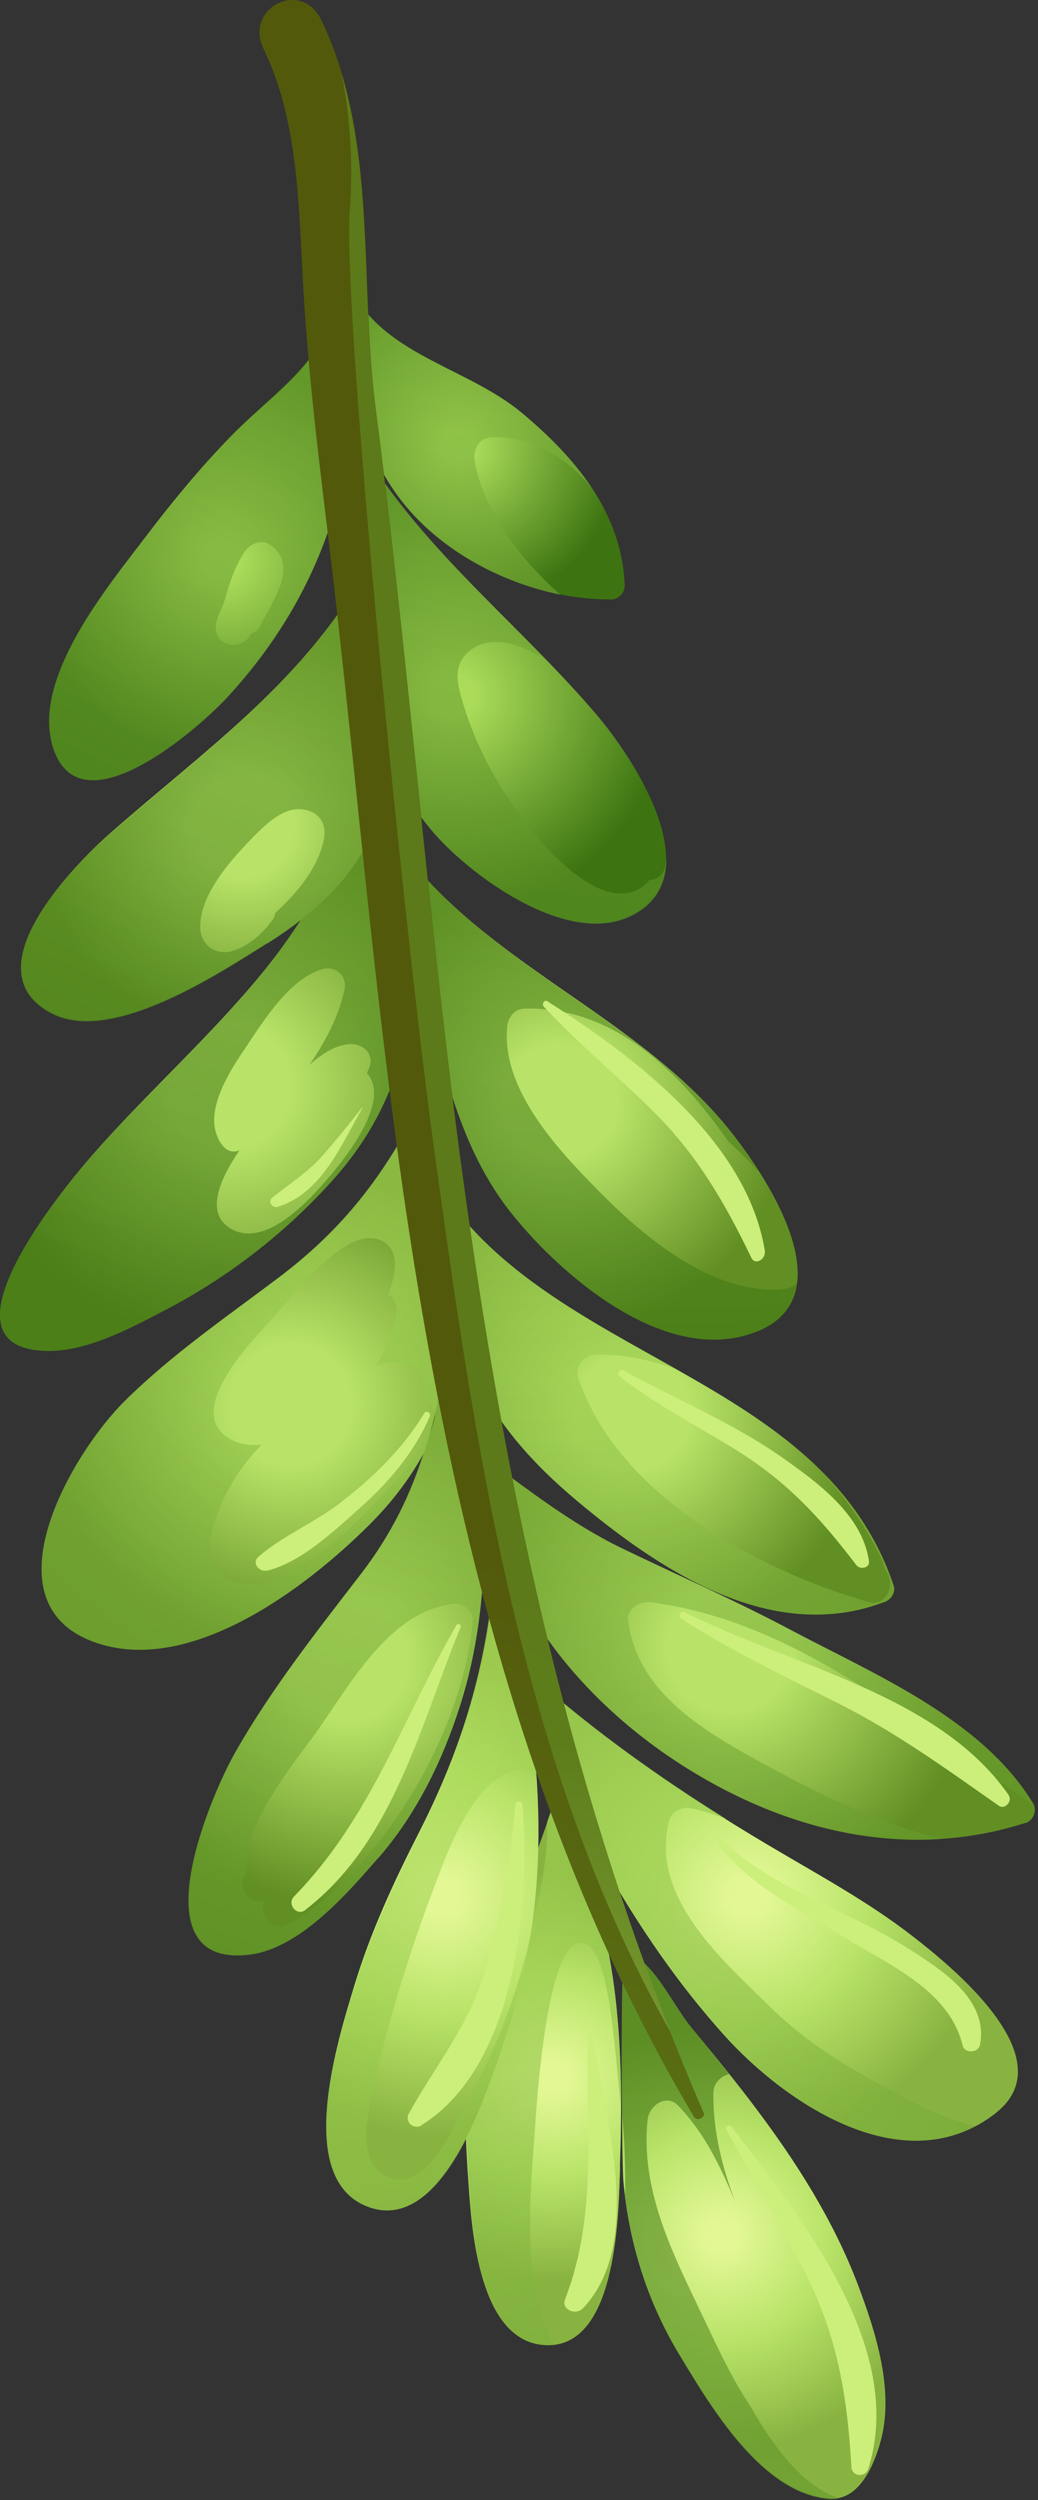
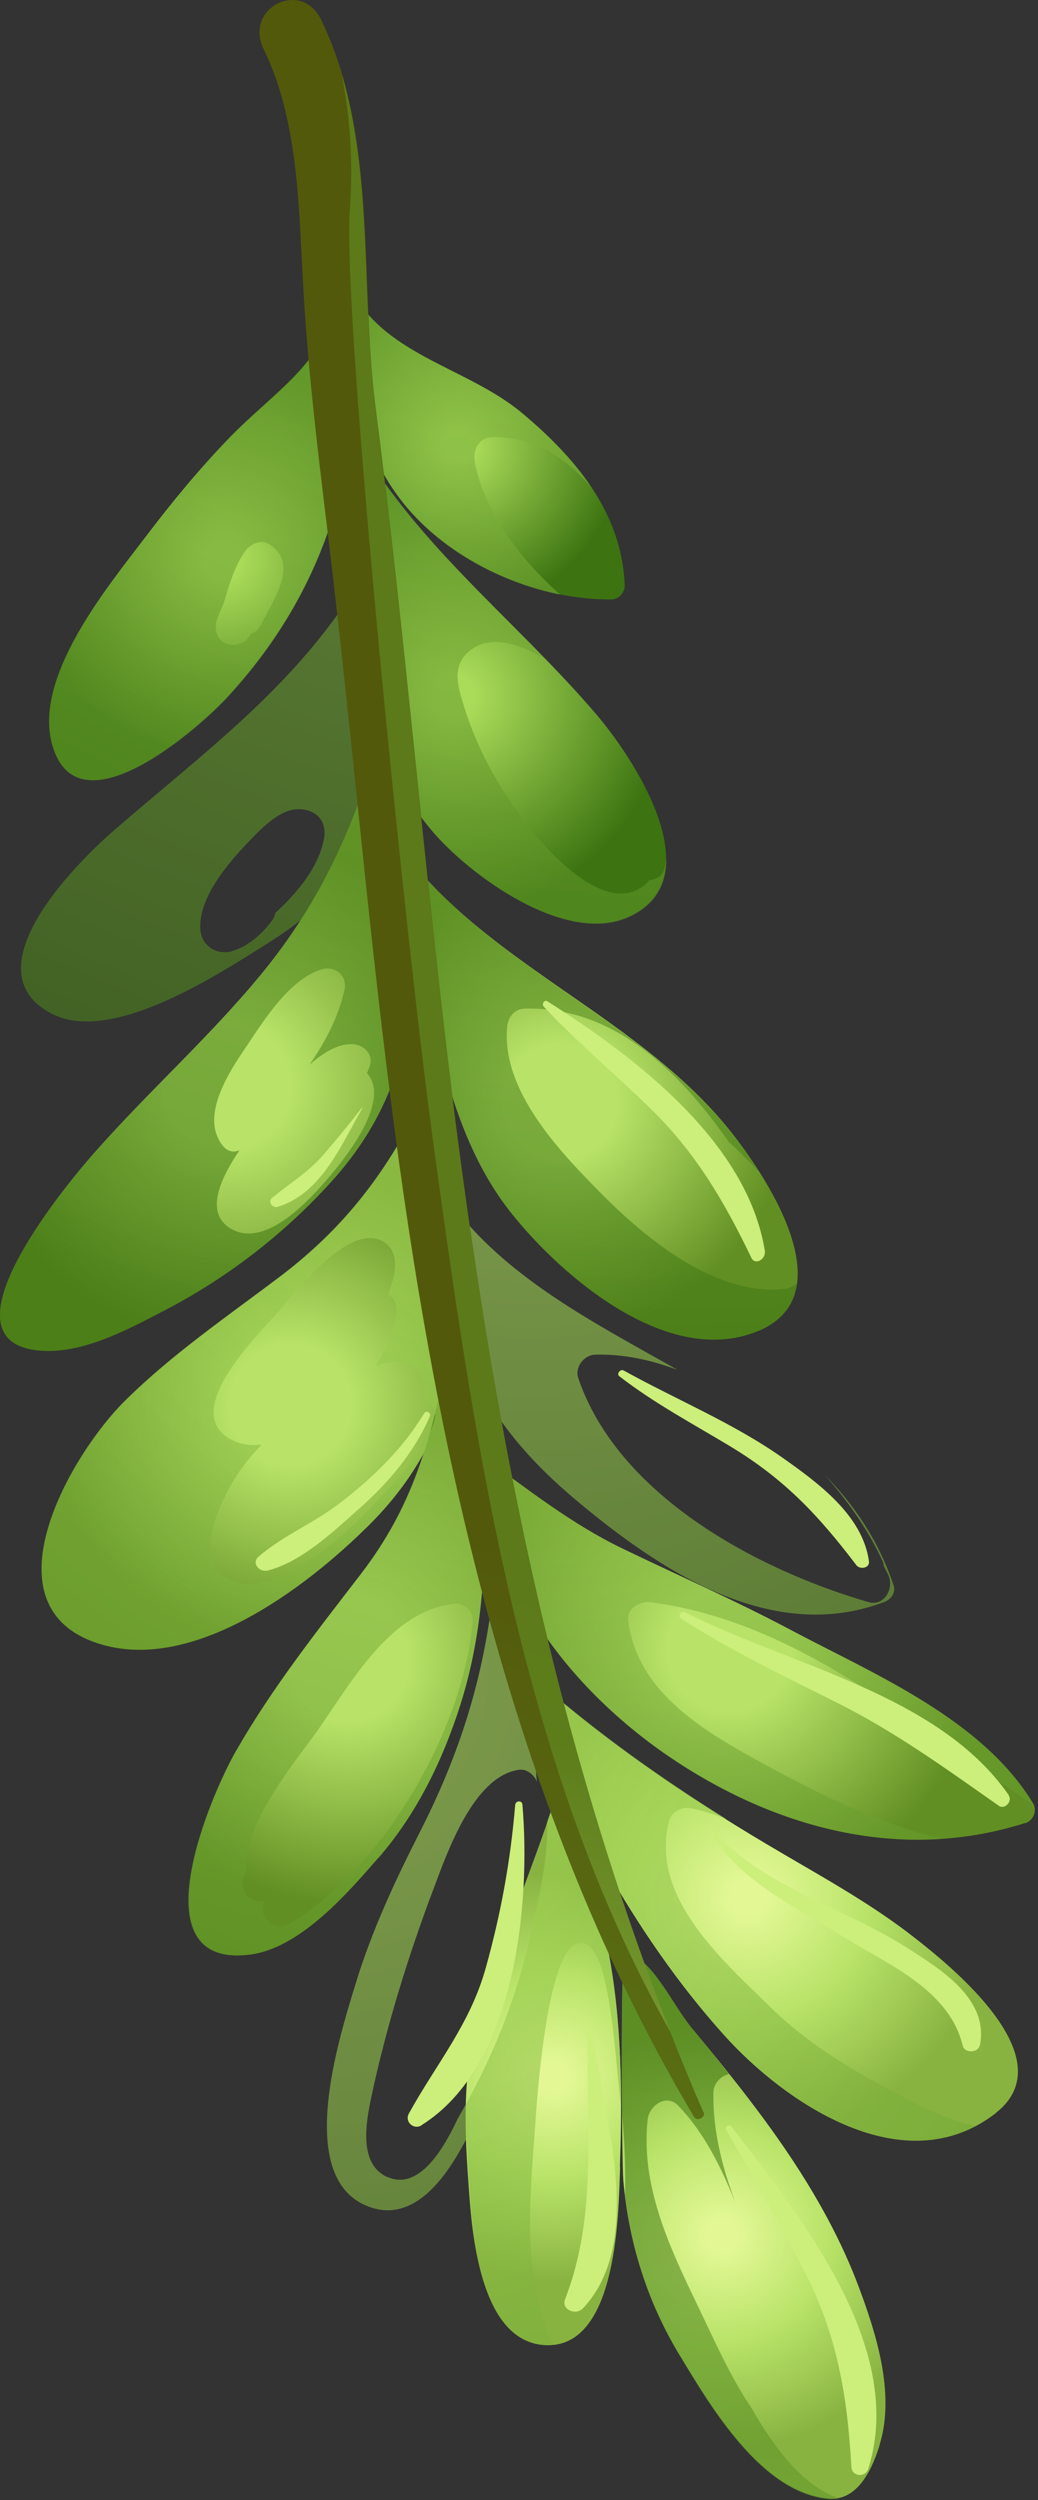
<svg xmlns="http://www.w3.org/2000/svg" width="257" height="619" viewBox="0 0 257 619" fill="none">
  <rect x="0" y="0" width="257" height="619" fill="#333333" stroke="none" />
  <path d="M217.801 605.206C221.729 592.378 216.807 577.325 212.406 565.633C206.348 549.728 197.214 535.338 187.086 521.894C182.022 515.125 176.627 508.593 171.231 502.06C166.357 496.143 162.003 485.635 154.715 482.889C153.579 482.463 153.91 534.865 154.336 539.882C155.708 555.314 160.252 569.799 168.155 582.864C175.87 595.597 188.553 617.324 205.354 618.602C212.642 619.17 216.192 610.65 217.848 605.159L217.801 605.206Z" fill="url(#paint0_radial_1684_966)" />
  <path d="M246.622 523.077C263.849 509.492 235.169 486.534 226.035 479.433C214.724 470.629 201.946 463.812 189.641 456.475C169.764 444.641 150.88 431.766 133.511 416.618C132.754 415.529 132.044 414.393 131.24 413.305C129.915 411.553 126.365 412.784 127.312 415.151C140.232 446.724 156.417 478.439 179.276 503.859C194.184 520.474 223.858 540.97 246.669 523.077H246.622Z" fill="url(#paint1_radial_1684_966)" />
  <path d="M153.484 536.474C154.43 509.208 153.673 479.292 141.274 455.008C141.037 454.582 140.706 454.487 140.327 454.582C140.848 451.742 141.226 448.902 141.463 446.014C141.652 443.553 138.008 443.505 137.346 445.683C131.43 463.813 123.715 481.611 118.368 499.835C114.25 513.894 115.102 528.521 116.143 542.769C116.995 554.698 119.456 580.686 135.784 580.638C153.105 580.544 153.153 546.935 153.531 536.474H153.484Z" fill="url(#paint2_radial_1684_966)" />
-   <path d="M124.709 505.658C136.824 470.629 134.552 438.298 127.737 402.986C127.595 402.323 126.98 402.133 126.412 402.228C126.412 397.684 126.034 393.092 125.087 388.311C124.756 386.797 122.626 387.412 122.484 388.785C120.355 412.453 114.723 432.05 103.838 453.493C97.496 465.943 91.722 478.392 87.699 491.694C83.677 504.948 72.886 538.841 90.586 546.178C109.611 554.036 120.686 517.35 124.756 505.61L124.709 505.658Z" fill="url(#paint3_radial_1684_966)" />
  <path d="M253.816 451.41C255.898 450.748 256.845 448.239 255.756 446.44C243.025 425.47 216.333 414.488 195.51 403.412C181.927 396.216 167.918 390.063 154.099 383.388C141.557 377.329 130.578 368.667 119.409 360.525C119.219 360.146 119.03 359.815 118.888 359.436C118.509 358.726 117.752 358.584 117.042 358.773C116.758 358.537 116.474 358.347 116.143 358.111C115.386 357.543 114.392 358.537 115.102 359.247C115.291 359.483 115.528 359.673 115.717 359.862C115.623 360.146 115.575 360.478 115.717 360.856C121.68 375.246 124.757 389.258 133.323 402.465C141.557 415.151 153.01 426.228 165.457 434.748C191.156 452.263 222.438 461.304 253.769 451.363L253.816 451.41Z" fill="url(#paint4_radial_1684_966)" />
-   <path d="M219.03 396.643C220.639 396.027 221.822 394.276 221.254 392.572C203.602 339.839 135.404 337.046 108.002 292.55C107.34 291.414 105.21 292.314 105.778 293.592C106.819 295.959 108.002 298.231 109.28 300.408C112.309 314.136 111.315 327.958 117.609 340.833C123.525 352.999 132.186 362.561 142.456 371.223C162.854 388.359 190.776 407.388 219.077 396.595L219.03 396.643Z" fill="url(#paint5_radial_1684_966)" />
  <path d="M91.391 377.566C118.935 350.205 117.421 316.029 105.968 283.509C107.198 280.432 108.192 277.166 108.855 273.757C109.328 271.343 105.921 269.829 104.69 272.243C104.122 273.426 103.507 274.515 102.892 275.698C102.418 275.178 101.425 275.32 101.567 276.124C101.661 276.692 101.708 277.213 101.803 277.781C93.426 293.213 83.772 305.189 69.053 316.313C55.991 326.159 42.645 335.295 30.955 346.845C17.609 360.051 -3.451 396.548 23.005 406.441C46.668 415.293 75.632 393.281 91.344 377.613L91.391 377.566Z" fill="url(#paint6_radial_1684_966)" />
  <path d="M93.615 460.073C103.175 449.091 109.564 435.884 113.918 422.251C122.295 396.075 121.207 364.833 114.723 338.372C114.676 337.378 114.628 336.384 114.534 335.342C114.486 334.727 114.108 334.348 113.634 334.064C113.492 333.543 113.398 332.975 113.256 332.407C112.783 330.751 110.274 331.271 110.274 332.975C110.274 334.727 110.274 336.478 110.274 338.182C106.488 357.401 101.992 373.306 89.356 389.732C78.471 403.885 67.444 417.849 58.546 433.376C52.252 444.263 33.795 487.244 61.717 483.931C74.164 482.463 85.948 468.878 93.568 460.073H93.615Z" fill="url(#paint7_radial_1684_966)" />
-   <path d="M187.559 329.615C210.938 320.005 186.849 286.87 178.472 277.213C155.613 250.752 120.071 238.066 99.248 209.949C97.449 207.487 93.852 209.807 95.177 212.505C96.219 214.635 97.402 216.623 98.68 218.564C99.011 219.795 99.389 221.262 99.91 223.203C107.435 249.948 109.659 279.154 126.697 300.456C139.002 315.887 165.315 338.703 187.559 329.567V329.615Z" fill="url(#paint8_radial_1684_966)" />
+   <path d="M187.559 329.615C210.938 320.005 186.849 286.87 178.472 277.213C155.613 250.752 120.071 238.066 99.248 209.949C97.449 207.487 93.852 209.807 95.177 212.505C96.219 214.635 97.402 216.623 98.68 218.564C99.011 219.795 99.389 221.262 99.91 223.203C107.435 249.948 109.659 279.154 126.697 300.456C139.002 315.887 165.315 338.703 187.559 329.567Z" fill="url(#paint8_radial_1684_966)" />
  <path d="M41.036 324.265C56.464 316.218 70.52 305.331 82.162 292.408C108.855 262.87 103.459 228.978 94.893 194.659C94.988 193.286 95.13 191.913 95.177 190.493C95.177 188.458 92.385 188.41 91.817 190.209C85.428 209.428 77.525 225.664 64.415 241.522C51.448 257.237 36.019 270.917 22.626 286.254C15.243 294.728 -16.75 333.685 11.362 334.443C21.443 334.727 32.233 328.857 41.036 324.265Z" fill="url(#paint9_radial_1684_966)" />
-   <path d="M66.166 233.569C76.91 226.848 88.41 217.002 92.575 204.647C98.159 187.937 94.799 167.677 93.616 150.636C93.616 150.021 93.143 149.642 92.669 149.406C93.285 147.701 93.947 146.092 94.42 144.293C95.178 141.453 91.25 140.128 89.83 142.589C74.07 169.381 50.644 185.854 27.737 205.878C17.988 214.398 -7.426 240.386 12.83 250.847C27.596 258.468 53.72 241.285 66.166 233.475V233.569Z" fill="url(#paint10_radial_1684_966)" />
  <path d="M156.182 226.658C176.485 216.575 156.134 186.801 147.758 177.002C127.076 152.671 100.053 132.743 85.429 103.584C84.861 102.495 83.157 103.394 83.441 104.53C83.82 105.856 84.34 107.039 84.766 108.317C83.867 108.649 83.157 109.595 83.394 110.873C86.849 129.098 85.145 147.559 87.984 165.783C90.303 180.647 97.308 193.949 106.631 205.309C115.623 216.197 140.185 234.563 156.134 226.658H156.182Z" fill="url(#paint11_radial_1684_966)" />
  <path d="M56.275 172.553C80.317 146.518 90.019 115.134 87.368 80.626C87.321 79.868 86.611 79.395 85.901 79.395C85.901 79.253 85.901 79.111 85.901 78.969C85.759 77.549 83.488 76.555 82.778 78.259C77.193 91.892 66.829 98.046 57.08 108.081C49.555 115.844 42.645 124.222 36.114 132.838C26.554 145.429 8.002 167.63 12.971 184.576C19.408 206.54 49.365 180.079 56.275 172.553Z" fill="url(#paint12_radial_1684_966)" />
  <path d="M154.666 145.003C154.051 126.921 142.409 113.24 129.252 102.258C116 91.182 96.029 88.152 87.368 72.437C86.847 70.922 86.327 69.36 85.664 67.892C84.386 65.005 79.985 66.236 80.742 69.502C85.806 89.856 87.605 111.489 102.323 127.394C114.249 140.269 133.559 148.553 151.401 148.411C153.152 148.411 154.714 146.707 154.666 144.956V145.003Z" fill="url(#paint13_radial_1684_966)" />
  <g style="mix-blend-mode:multiply" opacity="0.6">
    <path d="M207.625 618.508C198.917 615.525 191.771 606.248 186.139 596.307C180.743 588.354 176.815 579.266 172.556 570.461C165.741 556.26 158.595 541.208 160.346 524.782C160.724 521.279 164.984 518.297 167.871 521.279C174.496 528.143 178.424 536.474 182.021 545.136C178.85 536.569 176.484 527.717 176.626 518.107C176.626 515.93 178.424 513.942 180.507 513.516C177.478 509.729 174.402 505.942 171.278 502.155C166.404 496.238 162.05 485.729 154.761 482.984C154.004 482.7 153.862 506.557 154.004 523.646C154.714 529.894 154.856 536.853 154.761 543.574C156.512 557.633 160.866 570.935 168.155 583.005C175.869 595.739 188.552 617.466 205.353 618.744C206.158 618.792 206.962 618.744 207.672 618.555L207.625 618.508Z" fill="url(#paint14_radial_1684_966)" />
    <path d="M135.736 580.591C136.256 580.591 136.635 580.449 137.108 580.402C136.777 580.023 136.446 579.597 136.256 579.124C129.299 562.556 131.192 544.474 132.47 526.722C132.896 520.663 135.215 484.167 142.645 481.28C151.117 477.966 152.111 508.829 153.767 521.563C153.767 498.605 151.495 474.889 141.32 454.961C141.084 454.535 140.752 454.44 140.374 454.535C140.847 451.837 141.273 449.138 141.462 446.393C151.779 467.031 164.037 486.865 179.323 503.859C193.143 519.243 219.646 537.988 241.605 526.344C233.844 524.876 225.23 520.048 219.314 516.876C209.234 511.48 199.248 505.279 191.06 497.232C179.134 485.493 160.913 469.966 165.599 451.032C166.167 448.618 168.675 447.245 170.994 447.671C174.023 448.286 176.957 449.233 179.844 450.369C163.611 440.239 148.088 429.21 133.653 416.618C132.896 415.53 132.186 414.394 131.382 413.305C130.956 412.737 130.293 412.5 129.631 412.5C129.11 409.329 128.542 406.157 127.927 402.938C127.785 402.275 127.17 402.086 126.602 402.181C126.602 397.637 126.223 393.045 125.277 388.264C124.945 386.749 122.816 387.364 122.674 388.737C120.544 412.405 114.912 432.003 104.027 453.446C97.685 465.895 91.912 478.345 87.889 491.646C83.866 504.9 73.076 538.793 90.776 546.13C101.519 550.58 109.706 540.781 115.575 529.326C115.717 533.776 116.001 538.272 116.332 542.675C117.184 554.603 119.645 580.591 135.972 580.544L135.736 580.591ZM95.84 538.983C88.646 535.669 90.634 525.302 92.006 518.865C95.698 501.634 101.093 484.167 107.34 467.647C110.7 458.748 117.231 439.671 128.589 438.156C130.151 437.967 131.571 438.961 132.423 440.144C132.66 440.428 132.754 440.807 132.896 441.139C132.565 435.648 131.997 430.156 131.287 424.618C134.127 431.198 137.156 437.73 140.326 444.215C139.238 443.837 137.723 444.31 137.345 445.635C136.73 447.482 136.067 449.28 135.452 451.126C135.83 460.215 133.133 471.197 131.618 478.013C127.974 494.676 121.822 509.965 113.303 524.592C109.801 532.119 103.648 542.533 95.84 538.935V538.983Z" fill="url(#paint15_radial_1684_966)" />
    <path d="M93.615 460.073C103.175 449.091 109.564 435.885 113.918 422.252C119.029 406.347 120.544 388.596 119.597 371.176C123.431 381.969 126.791 392.477 133.322 402.512C141.557 415.199 153.01 426.275 165.457 434.796C185.523 448.476 208.997 456.902 233.228 455.292C218.131 451.6 204.454 445.068 189.925 437.163C175.111 429.068 157.884 419.553 155.518 401.234C155.14 398.158 158.547 396.359 161.103 396.69C197.307 401.471 225.467 426.465 254.43 445.872C255.377 446.488 255.85 447.34 256.134 448.239C256.134 447.624 256.087 447.009 255.708 446.441C242.977 425.471 216.285 414.489 195.462 403.412C181.879 396.217 167.87 390.063 154.051 383.389C141.51 377.33 130.53 368.667 119.361 360.525C119.171 360.147 118.982 359.815 118.84 359.436C118.745 359.294 118.651 359.295 118.556 359.2C117.657 352.052 116.379 345.094 114.723 338.372C114.675 337.378 114.628 336.384 114.533 335.342C114.486 334.727 114.107 334.348 113.634 334.064C113.54 333.591 113.398 333.118 113.303 332.597C113.445 331.319 113.492 329.993 113.54 328.668C114.439 332.786 115.622 336.857 117.562 340.833C123.478 352.999 132.139 362.561 142.409 371.223C162.806 388.359 190.729 407.388 219.03 396.595C220.639 395.98 221.823 394.229 221.255 392.525C217.516 381.401 211.505 372.596 204.122 365.069C210.322 372.028 215.339 379.46 218.604 386.702C218.746 387.081 218.794 387.412 218.841 387.791C219.22 388.501 219.598 389.211 219.929 389.921C221.444 393.045 219.078 397.826 215.008 396.643C187.132 388.548 152.963 370.087 143.166 341.165C142.267 338.514 144.586 335.437 147.378 335.39C154.146 335.2 161.055 336.62 167.776 339.177C146.053 326.869 123.289 315.414 109.47 294.823C108.428 291.036 107.292 287.249 105.92 283.462C107.151 280.385 108.144 277.119 108.807 273.711C109.28 271.296 105.873 269.782 104.642 272.196C104.074 273.379 103.459 274.468 102.844 275.651C102.371 275.131 101.377 275.273 101.519 276.077C101.613 276.645 101.661 277.166 101.755 277.734C93.379 293.166 83.724 305.142 69.005 316.266C55.943 326.112 42.597 335.248 30.908 346.798C17.561 360.005 -3.499 396.501 22.957 406.394C46.62 415.246 75.584 393.235 91.296 377.566C97.165 371.744 101.613 365.638 105.021 359.247C101.708 369.803 97.023 379.696 89.261 389.779C78.376 403.933 67.349 417.897 58.452 433.423C52.157 444.31 33.7 487.292 61.622 483.978C74.069 482.511 85.854 468.925 93.473 460.121L93.615 460.073ZM95.035 369.85C88.835 376.572 81.784 383.483 73.785 388.028C68.343 391.104 60.865 394.418 55.375 390.158C49.223 385.424 52.867 376.43 55.707 370.466C58.026 365.59 61.149 361.425 64.793 357.685C62.19 357.922 59.635 357.685 57.41 356.502C45.011 350.206 61.48 332.928 66.828 327.106C72.034 321.426 85.806 302.586 94.656 307.272C99.105 309.639 98.111 315.414 96.076 320.479C97.638 321.378 98.442 323.082 98.111 325.165C97.401 329.709 95.555 334.112 93.047 338.183C96.218 337.046 99.294 336.715 101.566 337.946C104.69 339.603 105.447 342.869 104.926 346.608C106.867 347.508 108.239 349.307 107.576 351.626C105.589 358.442 99.862 364.691 95.082 369.803L95.035 369.85ZM65.503 470.582C65.172 470.629 64.888 470.724 64.557 470.724C61.764 471.008 59.398 468.073 60.203 465.375C60.439 464.618 60.676 463.813 60.96 463.056C59.824 452.5 72.46 436.879 77.524 429.968C86.327 417.897 96.029 398.773 112.546 397.069C114.817 396.832 117.231 398.962 117.042 401.234C114.912 427.885 95.177 462.251 71.703 476.31C67.491 478.818 63.657 473.99 65.55 470.629L65.503 470.582Z" fill="url(#paint16_radial_1684_966)" />
    <path d="M82.162 292.408C100.052 272.622 103.507 250.8 101.282 228.268C107.813 253.592 110.748 280.527 126.697 300.503C139.002 315.934 165.315 338.75 187.559 329.615C193.806 327.058 196.598 322.798 197.26 317.78C196.456 318.491 195.367 318.964 194.326 319.106C176.957 320.999 159.589 306.372 148.514 295.154C138.576 285.071 124.141 270.018 125.561 254.303C125.75 251.936 127.312 249.758 129.915 249.711C151.732 249.19 167.965 264.859 180.412 282.704C180.98 283.225 181.595 283.746 182.163 284.314C184.056 286.112 185.997 288.053 187.937 290.136C184.482 284.692 180.838 280.053 178.472 277.308C155.613 250.847 120.071 238.161 99.247 210.043C98.963 209.664 98.585 209.428 98.254 209.238C97.26 204.41 96.124 199.582 94.941 194.754C94.941 194.327 94.941 193.901 95.035 193.475C95.272 191.771 95.414 190.067 95.508 188.363C98.585 194.47 102.418 200.15 106.772 205.452C115.764 216.339 140.327 234.705 156.276 226.8C162.712 223.629 165.031 218.469 164.984 212.599C164.889 213.262 164.795 213.925 164.653 214.587C164.179 216.812 162.523 217.806 160.772 217.901C160.582 218.138 160.44 218.374 160.204 218.564C150.171 228.173 134.127 209.191 129.3 202.659C123.005 194.138 117.941 184.908 114.818 174.683C113.54 170.47 111.836 165.405 115.575 161.76C120.734 156.79 128.306 159.062 135.121 163.322C117.799 145.382 98.869 128.483 86.99 106.329C87.274 103.868 87.463 101.406 87.605 98.945C90.539 109.359 94.704 119.205 102.371 127.489C111.458 137.335 124.898 144.435 138.718 147.228C128.542 138.281 119.503 125.974 117.515 114.045C117.089 111.3 118.604 108.365 121.727 108.27C131.903 107.892 140.185 113.288 146.479 120.767C141.889 113.856 135.783 107.797 129.3 102.353C116.048 91.276 96.076 88.247 87.416 72.531C86.895 71.017 86.374 69.454 85.712 67.987C84.434 65.1 80.033 66.33 80.79 69.597C81.547 72.484 82.162 75.419 82.825 78.354C77.24 91.987 66.876 98.14 57.127 108.176C49.602 115.939 42.692 124.317 36.161 132.932C26.601 145.524 8.049 167.725 13.018 184.671C19.455 206.635 49.413 180.174 56.322 172.648C70.993 156.79 80.269 138.897 84.718 119.584C85.807 129.051 85.949 138.518 86.422 147.985C70.804 171.701 49.129 187.369 27.737 206.02C17.988 214.54 -7.427 240.528 12.829 250.989C27.595 258.61 53.719 241.427 66.166 233.617C68.911 231.912 71.703 229.972 74.401 227.842C71.419 232.48 68.154 237.072 64.415 241.569C51.448 257.285 36.019 270.965 22.626 286.302C15.243 294.775 -16.75 333.733 11.362 334.49C21.443 334.774 32.233 328.904 41.036 324.313C56.464 316.266 70.52 305.378 82.162 292.456V292.408ZM66.639 134.731C74.306 139.559 67.491 148.837 64.557 154.754C63.989 155.938 63.137 156.553 62.191 156.885C61.67 157.689 61.055 158.636 60.156 159.062C56.985 160.577 53.767 159.157 53.435 155.606C53.246 153.334 54.997 150.778 55.612 148.648C56.795 144.482 58.121 140.27 60.582 136.625C61.859 134.731 64.51 133.406 66.639 134.731ZM57.458 235.51C53.53 236.551 49.886 234.137 49.602 230.066C49.081 221.688 57.505 212.505 63.043 206.872C65.882 204.031 69.858 200.197 74.164 200.339C78.376 200.481 80.979 203.321 80.222 207.582C78.992 214.493 73.833 220.836 68.201 225.995C68.059 226.658 67.823 227.321 67.302 227.984C64.888 231.202 61.386 234.421 57.411 235.463L57.458 235.51ZM56.322 303.627C50.832 299.556 54.95 291.177 59.304 284.787C57.979 285.355 56.464 285.213 55.234 283.746C54.808 283.272 54.477 282.752 54.193 282.231C54.193 282.136 54.098 282.042 54.051 281.9C50.548 274.941 56.843 265.19 60.818 259.368C65.172 252.882 71.703 242.232 79.796 239.96C83.109 239.013 86.091 241.711 85.286 245.072C83.772 251.888 80.506 257.995 76.578 263.675C80.033 260.598 83.724 258.373 87.274 258.515C89.971 258.61 92.527 260.93 91.581 263.864C91.391 264.48 91.06 265.095 90.871 265.711C96.881 272.385 85.854 286.255 81.642 291.225C76.483 297.331 64.983 310.065 56.275 303.627H56.322Z" fill="url(#paint17_radial_1684_966)" />
  </g>
  <path d="M174.118 522.889C135.405 433.139 119.409 339.697 108.571 242.232C103.318 195.18 99.106 147.985 93 101.028C88.883 69.265 93.71 34.236 79.512 4.888C74.59 -5.242 60.345 1.953 65.267 12.13C73.691 29.456 73.928 49.905 74.969 68.981C76.058 89.715 78.471 109.974 80.979 130.566C86.706 177.476 90.681 224.67 96.644 271.533C107.766 359.105 126.744 448.287 171.846 524.119C172.556 525.35 174.781 524.261 174.213 522.936L174.118 522.889Z" fill="url(#paint18_radial_1684_966)" />
  <path style="mix-blend-mode:screen" opacity="0.6" d="M86.611 52.13C84.766 77.502 100.194 231.155 107.198 282.326C117.326 356.312 128.779 437.447 165.978 503.055C133.086 419.364 118.604 332.502 108.523 242.185C103.27 195.133 99.058 147.938 92.953 100.981C89.451 74.046 92.338 44.745 84.671 18.568C86.611 29.077 87.51 39.728 86.611 52.082V52.13Z" fill="url(#paint19_radial_1684_966)" />
  <path d="M215.008 611.123C224.521 580.923 197.545 548.119 181.122 526.533C180.555 525.823 179.371 526.533 179.845 527.385C186.423 538.983 193.143 550.485 199.201 562.414C207.294 578.225 209.802 593.135 210.796 610.792C210.938 613.206 214.298 613.49 215.008 611.171V611.123Z" fill="url(#paint20_radial_1684_966)" />
  <path d="M242.647 506.226C244.777 494.913 232.992 487.623 224.852 482.416C208.95 472.239 189.783 467.552 176.579 453.351C176.295 453.067 175.822 453.493 176.011 453.777C183.252 465.754 196.03 471.529 207.531 478.771C218.889 485.966 234.885 492.167 238.34 506.415C238.813 508.451 242.221 508.356 242.647 506.226Z" fill="url(#paint21_radial_1684_966)" />
  <path d="M249.793 444.5C232.424 419.411 195.557 412.358 169.575 399.152C168.533 398.631 167.729 400.146 168.675 400.761C181.028 408.761 194.279 415.056 207.483 421.684C221.87 428.926 234.223 437.92 247.332 447.103C248.799 448.097 250.74 445.92 249.746 444.547L249.793 444.5Z" fill="url(#paint22_radial_1684_966)" />
  <path d="M215.15 386.56C213.588 375.152 202.514 367.105 193.806 360.951C181.595 352.336 167.492 346.561 154.43 339.319C153.578 338.845 152.584 340.171 153.341 340.739C161.955 347.413 171.562 352.525 180.838 358.111C194.373 366.3 202.656 375.199 212.026 387.507C212.878 388.643 215.386 388.312 215.15 386.513V386.56Z" fill="url(#paint23_radial_1684_966)" />
  <path d="M189.404 309.875C185.098 282.657 157.128 261.64 135.547 247.912C134.79 247.392 134.08 248.575 134.6 249.19C143.025 258.231 152.679 266.231 161.482 274.894C172.462 285.687 179.466 297.757 186.044 311.437C186.991 313.378 189.594 311.721 189.357 309.875H189.404Z" fill="url(#paint24_radial_1684_966)" />
  <path d="M144.255 571.598C160.536 554.367 148.657 521.516 146.622 501.966C146.574 501.351 145.722 501.398 145.675 501.966C144.634 525.066 148.467 547.077 139.901 569.278C138.907 571.787 142.552 573.349 144.255 571.55V571.598Z" fill="url(#paint25_radial_1684_966)" />
  <path d="M104.359 526.155C127.975 511.433 131.382 470.629 129.347 446.819C129.253 445.636 127.644 445.778 127.549 446.914C126.413 460.642 124 473.896 120.261 487.244C116.38 501.209 108.051 510.913 101.236 523.267C100.1 525.303 102.419 527.386 104.359 526.202V526.155Z" fill="url(#paint26_radial_1684_966)" />
-   <path d="M75.537 472.901C97.497 456.05 104.028 427.033 114.014 402.938C114.298 402.276 113.398 401.708 112.972 402.418C99.626 425.518 91.912 449.991 72.792 469.541C70.994 471.387 73.455 474.511 75.585 472.901H75.537Z" fill="url(#paint27_radial_1684_966)" />
  <path d="M66.119 388.88C74.543 386.797 82.447 379.27 88.836 373.59C96.172 367.105 102.513 359.673 106.394 350.727C106.82 349.78 105.542 349.023 104.974 349.969C99.769 358.632 92.291 365.874 84.293 372.028C77.904 376.998 70.047 380.17 63.99 385.424C62.191 386.986 64.226 389.306 66.119 388.832V388.88Z" fill="url(#paint28_radial_1684_966)" />
  <path d="M89.735 274.373C89.735 274.373 89.688 274.184 89.593 274.278C86.517 278.255 83.346 282.089 80.081 285.876C76.247 290.278 71.751 292.976 67.35 296.574C66.214 297.521 67.492 299.177 68.722 298.799C79.702 295.438 84.529 283.272 89.735 274.326V274.373Z" fill="url(#paint29_radial_1684_966)" />
  <defs>
    <radialGradient id="paint0_radial_1684_966" cx="0" cy="0" r="1" gradientUnits="userSpaceOnUse" gradientTransform="translate(178.716 553.448) rotate(-41.426) scale(53.294 53.296)">
      <stop offset="0.07" stop-color="#E3F895" />
      <stop offset="0.5" stop-color="#B8E368" />
      <stop offset="1" stop-color="#89B341" />
    </radialGradient>
    <radialGradient id="paint1_radial_1684_966" cx="0" cy="0" r="1" gradientUnits="userSpaceOnUse" gradientTransform="translate(185.264 469.646) rotate(-41.426) scale(60.063 60.064)">
      <stop offset="0.07" stop-color="#E3F895" />
      <stop offset="0.5" stop-color="#B8E368" />
      <stop offset="1" stop-color="#89B341" />
    </radialGradient>
    <radialGradient id="paint2_radial_1684_966" cx="0" cy="0" r="1" gradientUnits="userSpaceOnUse" gradientTransform="translate(137.075 514.253) rotate(-41.426) scale(50.502 50.503)">
      <stop offset="0.07" stop-color="#E3F895" />
      <stop offset="0.5" stop-color="#B8E368" />
      <stop offset="1" stop-color="#89B341" />
    </radialGradient>
    <radialGradient id="paint3_radial_1684_966" cx="0" cy="0" r="1" gradientUnits="userSpaceOnUse" gradientTransform="translate(109.386 469.627) rotate(-41.426) scale(59.589 59.591)">
      <stop offset="0.07" stop-color="#E3F895" />
      <stop offset="0.5" stop-color="#B8E368" />
      <stop offset="1" stop-color="#89B341" />
    </radialGradient>
    <radialGradient id="paint4_radial_1684_966" cx="0" cy="0" r="1" gradientUnits="userSpaceOnUse" gradientTransform="translate(180.482 408.343) rotate(-41.426) scale(61.672 61.674)">
      <stop offset="0.25" stop-color="#B8E368" />
      <stop offset="1" stop-color="#628F23" />
    </radialGradient>
    <radialGradient id="paint5_radial_1684_966" cx="0" cy="0" r="1" gradientUnits="userSpaceOnUse" gradientTransform="translate(156.583 349.767) rotate(-41.426) scale(57.175 57.177)">
      <stop offset="0.25" stop-color="#B8E368" />
      <stop offset="1" stop-color="#628F23" />
    </radialGradient>
    <radialGradient id="paint6_radial_1684_966" cx="0" cy="0" r="1" gradientUnits="userSpaceOnUse" gradientTransform="translate(71.906 347.855) rotate(-41.426) scale(60.441 60.443)">
      <stop offset="0.25" stop-color="#B8E368" />
      <stop offset="1" stop-color="#628F23" />
    </radialGradient>
    <radialGradient id="paint7_radial_1684_966" cx="0" cy="0" r="1" gradientUnits="userSpaceOnUse" gradientTransform="translate(86.05 411.187) rotate(-41.426) scale(59.921 59.922)">
      <stop offset="0.25" stop-color="#B8E368" />
      <stop offset="1" stop-color="#628F23" />
    </radialGradient>
    <radialGradient id="paint8_radial_1684_966" cx="0" cy="0" r="1" gradientUnits="userSpaceOnUse" gradientTransform="translate(138.63 272.816) rotate(-41.426) scale(57.034 57.035)">
      <stop offset="0.25" stop-color="#B8E368" />
      <stop offset="1" stop-color="#628F23" />
    </radialGradient>
    <radialGradient id="paint9_radial_1684_966" cx="0" cy="0" r="1" gradientUnits="userSpaceOnUse" gradientTransform="translate(56.16 268.829) rotate(-41.426) scale(63.092 63.093)">
      <stop offset="0.25" stop-color="#B8E368" />
      <stop offset="1" stop-color="#628F23" />
    </radialGradient>
    <radialGradient id="paint10_radial_1684_966" cx="0" cy="0" r="1" gradientUnits="userSpaceOnUse" gradientTransform="translate(59.981 204.542) rotate(-41.426) scale(51.07 51.071)">
      <stop offset="0.25" stop-color="#B8E368" />
      <stop offset="1" stop-color="#628F23" />
    </radialGradient>
    <radialGradient id="paint11_radial_1684_966" cx="0" cy="0" r="1" gradientUnits="userSpaceOnUse" gradientTransform="translate(112.126 172.289) rotate(-41.426) scale(53.01 53.012)">
      <stop offset="0.1" stop-color="#AADB59" />
      <stop offset="1" stop-color="#3D7411" />
    </radialGradient>
    <radialGradient id="paint12_radial_1684_966" cx="0" cy="0" r="1" gradientUnits="userSpaceOnUse" gradientTransform="translate(54.764 138.382) rotate(-41.426) scale(48.561 48.563)">
      <stop offset="0.1" stop-color="#AADB59" />
      <stop offset="1" stop-color="#3D7411" />
    </radialGradient>
    <radialGradient id="paint13_radial_1684_966" cx="0" cy="0" r="1" gradientUnits="userSpaceOnUse" gradientTransform="translate(113.361 110.725) rotate(-41.426) scale(40.562 40.563)">
      <stop offset="0.1" stop-color="#AADB59" />
      <stop offset="1" stop-color="#3D7411" />
    </radialGradient>
    <radialGradient id="paint14_radial_1684_966" cx="0" cy="0" r="1" gradientUnits="userSpaceOnUse" gradientTransform="translate(168.168 852.636) rotate(89.3) scale(347.922 347.85)">
      <stop offset="0.1" stop-color="#AADB59" />
      <stop offset="1" stop-color="#3D7411" />
    </radialGradient>
    <radialGradient id="paint15_radial_1684_966" cx="0" cy="0" r="1" gradientUnits="userSpaceOnUse" gradientTransform="translate(74.671 415.673) rotate(-41.426) scale(372.256 372.266)">
      <stop offset="0.1" stop-color="#AADB59" />
      <stop offset="1" stop-color="#3D7411" />
    </radialGradient>
    <radialGradient id="paint16_radial_1684_966" cx="0" cy="0" r="1" gradientUnits="userSpaceOnUse" gradientTransform="translate(130.354 256.636) rotate(-41.426) scale(332.546 332.554)">
      <stop offset="0.1" stop-color="#AADB59" />
      <stop offset="1" stop-color="#3D7411" />
    </radialGradient>
    <radialGradient id="paint17_radial_1684_966" cx="0" cy="0" r="1" gradientUnits="userSpaceOnUse" gradientTransform="translate(158.834 -94.662) rotate(-41.426) scale(435.017 435.028)">
      <stop offset="0.1" stop-color="#AADB59" />
      <stop offset="1" stop-color="#3D7411" />
    </radialGradient>
    <radialGradient id="paint18_radial_1684_966" cx="0" cy="0" r="1" gradientUnits="userSpaceOnUse" gradientTransform="translate(48.948 659.243) rotate(89.3) scale(288.775 288.715)">
      <stop stop-color="#639221" />
      <stop offset="1" stop-color="#53590B" />
    </radialGradient>
    <radialGradient id="paint19_radial_1684_966" cx="0" cy="0" r="1" gradientUnits="userSpaceOnUse" gradientTransform="translate(109.349 617.427) rotate(87.531) scale(190.15 191.378)">
      <stop offset="0.25" stop-color="#B8E368" />
      <stop offset="1" stop-color="#628F23" />
    </radialGradient>
    <radialGradient id="paint20_radial_1684_966" cx="0" cy="0" r="1" gradientUnits="userSpaceOnUse" gradientTransform="translate(116.264 927.618) rotate(89.3) scale(33.585 33.578)">
      <stop offset="0.1" stop-color="#F5FAE0" />
      <stop offset="1" stop-color="#CCEE7A" />
    </radialGradient>
    <radialGradient id="paint21_radial_1684_966" cx="0" cy="0" r="1" gradientUnits="userSpaceOnUse" gradientTransform="translate(127.185 839.432) rotate(89.3) scale(30.958 30.951)">
      <stop offset="0.1" stop-color="#F5FAE0" />
      <stop offset="1" stop-color="#CCEE7A" />
    </radialGradient>
    <radialGradient id="paint22_radial_1684_966" cx="0" cy="0" r="1" gradientUnits="userSpaceOnUse" gradientTransform="translate(126.911 782.13) rotate(89.3) scale(33.94 33.933)">
      <stop offset="0.1" stop-color="#F5FAE0" />
      <stop offset="1" stop-color="#CCEE7A" />
    </radialGradient>
    <radialGradient id="paint23_radial_1684_966" cx="0" cy="0" r="1" gradientUnits="userSpaceOnUse" gradientTransform="translate(102.037 721.935) rotate(89.3) scale(28.331 28.325)">
      <stop offset="0.1" stop-color="#F5FAE0" />
      <stop offset="1" stop-color="#CCEE7A" />
    </radialGradient>
    <radialGradient id="paint24_radial_1684_966" cx="0" cy="0" r="1" gradientUnits="userSpaceOnUse" gradientTransform="translate(80.064 637.63) rotate(89.3) scale(30.39 30.384)">
      <stop offset="0.1" stop-color="#F5FAE0" />
      <stop offset="1" stop-color="#CCEE7A" />
    </radialGradient>
    <radialGradient id="paint25_radial_1684_966" cx="0" cy="0" r="1" gradientUnits="userSpaceOnUse" gradientTransform="translate(64.231 893.246) rotate(89.3) scale(25.349 25.343)">
      <stop offset="0.1" stop-color="#F5FAE0" />
      <stop offset="1" stop-color="#CCEE7A" />
    </radialGradient>
    <radialGradient id="paint26_radial_1684_966" cx="0" cy="0" r="1" gradientUnits="userSpaceOnUse" gradientTransform="translate(33.853 841.638) rotate(89.3) scale(29.822 29.816)">
      <stop offset="0.1" stop-color="#F5FAE0" />
      <stop offset="1" stop-color="#CCEE7A" />
    </radialGradient>
    <radialGradient id="paint27_radial_1684_966" cx="0" cy="0" r="1" gradientUnits="userSpaceOnUse" gradientTransform="translate(11.812 792.414) rotate(89.3) scale(28.686 28.68)">
      <stop offset="0.1" stop-color="#F5FAE0" />
      <stop offset="1" stop-color="#CCEE7A" />
    </radialGradient>
    <radialGradient id="paint28_radial_1684_966" cx="0" cy="0" r="1" gradientUnits="userSpaceOnUse" gradientTransform="translate(3.59 723.777) rotate(89.3) scale(20.165 20.161)">
      <stop offset="0.1" stop-color="#F5FAE0" />
      <stop offset="1" stop-color="#CCEE7A" />
    </radialGradient>
    <radialGradient id="paint29_radial_1684_966" cx="0" cy="0" r="1" gradientUnits="userSpaceOnUse" gradientTransform="translate(-2.887 641.058) rotate(89.3) scale(11.645 11.642)">
      <stop offset="0.1" stop-color="#F5FAE0" />
      <stop offset="1" stop-color="#CCEE7A" />
    </radialGradient>
  </defs>
</svg>